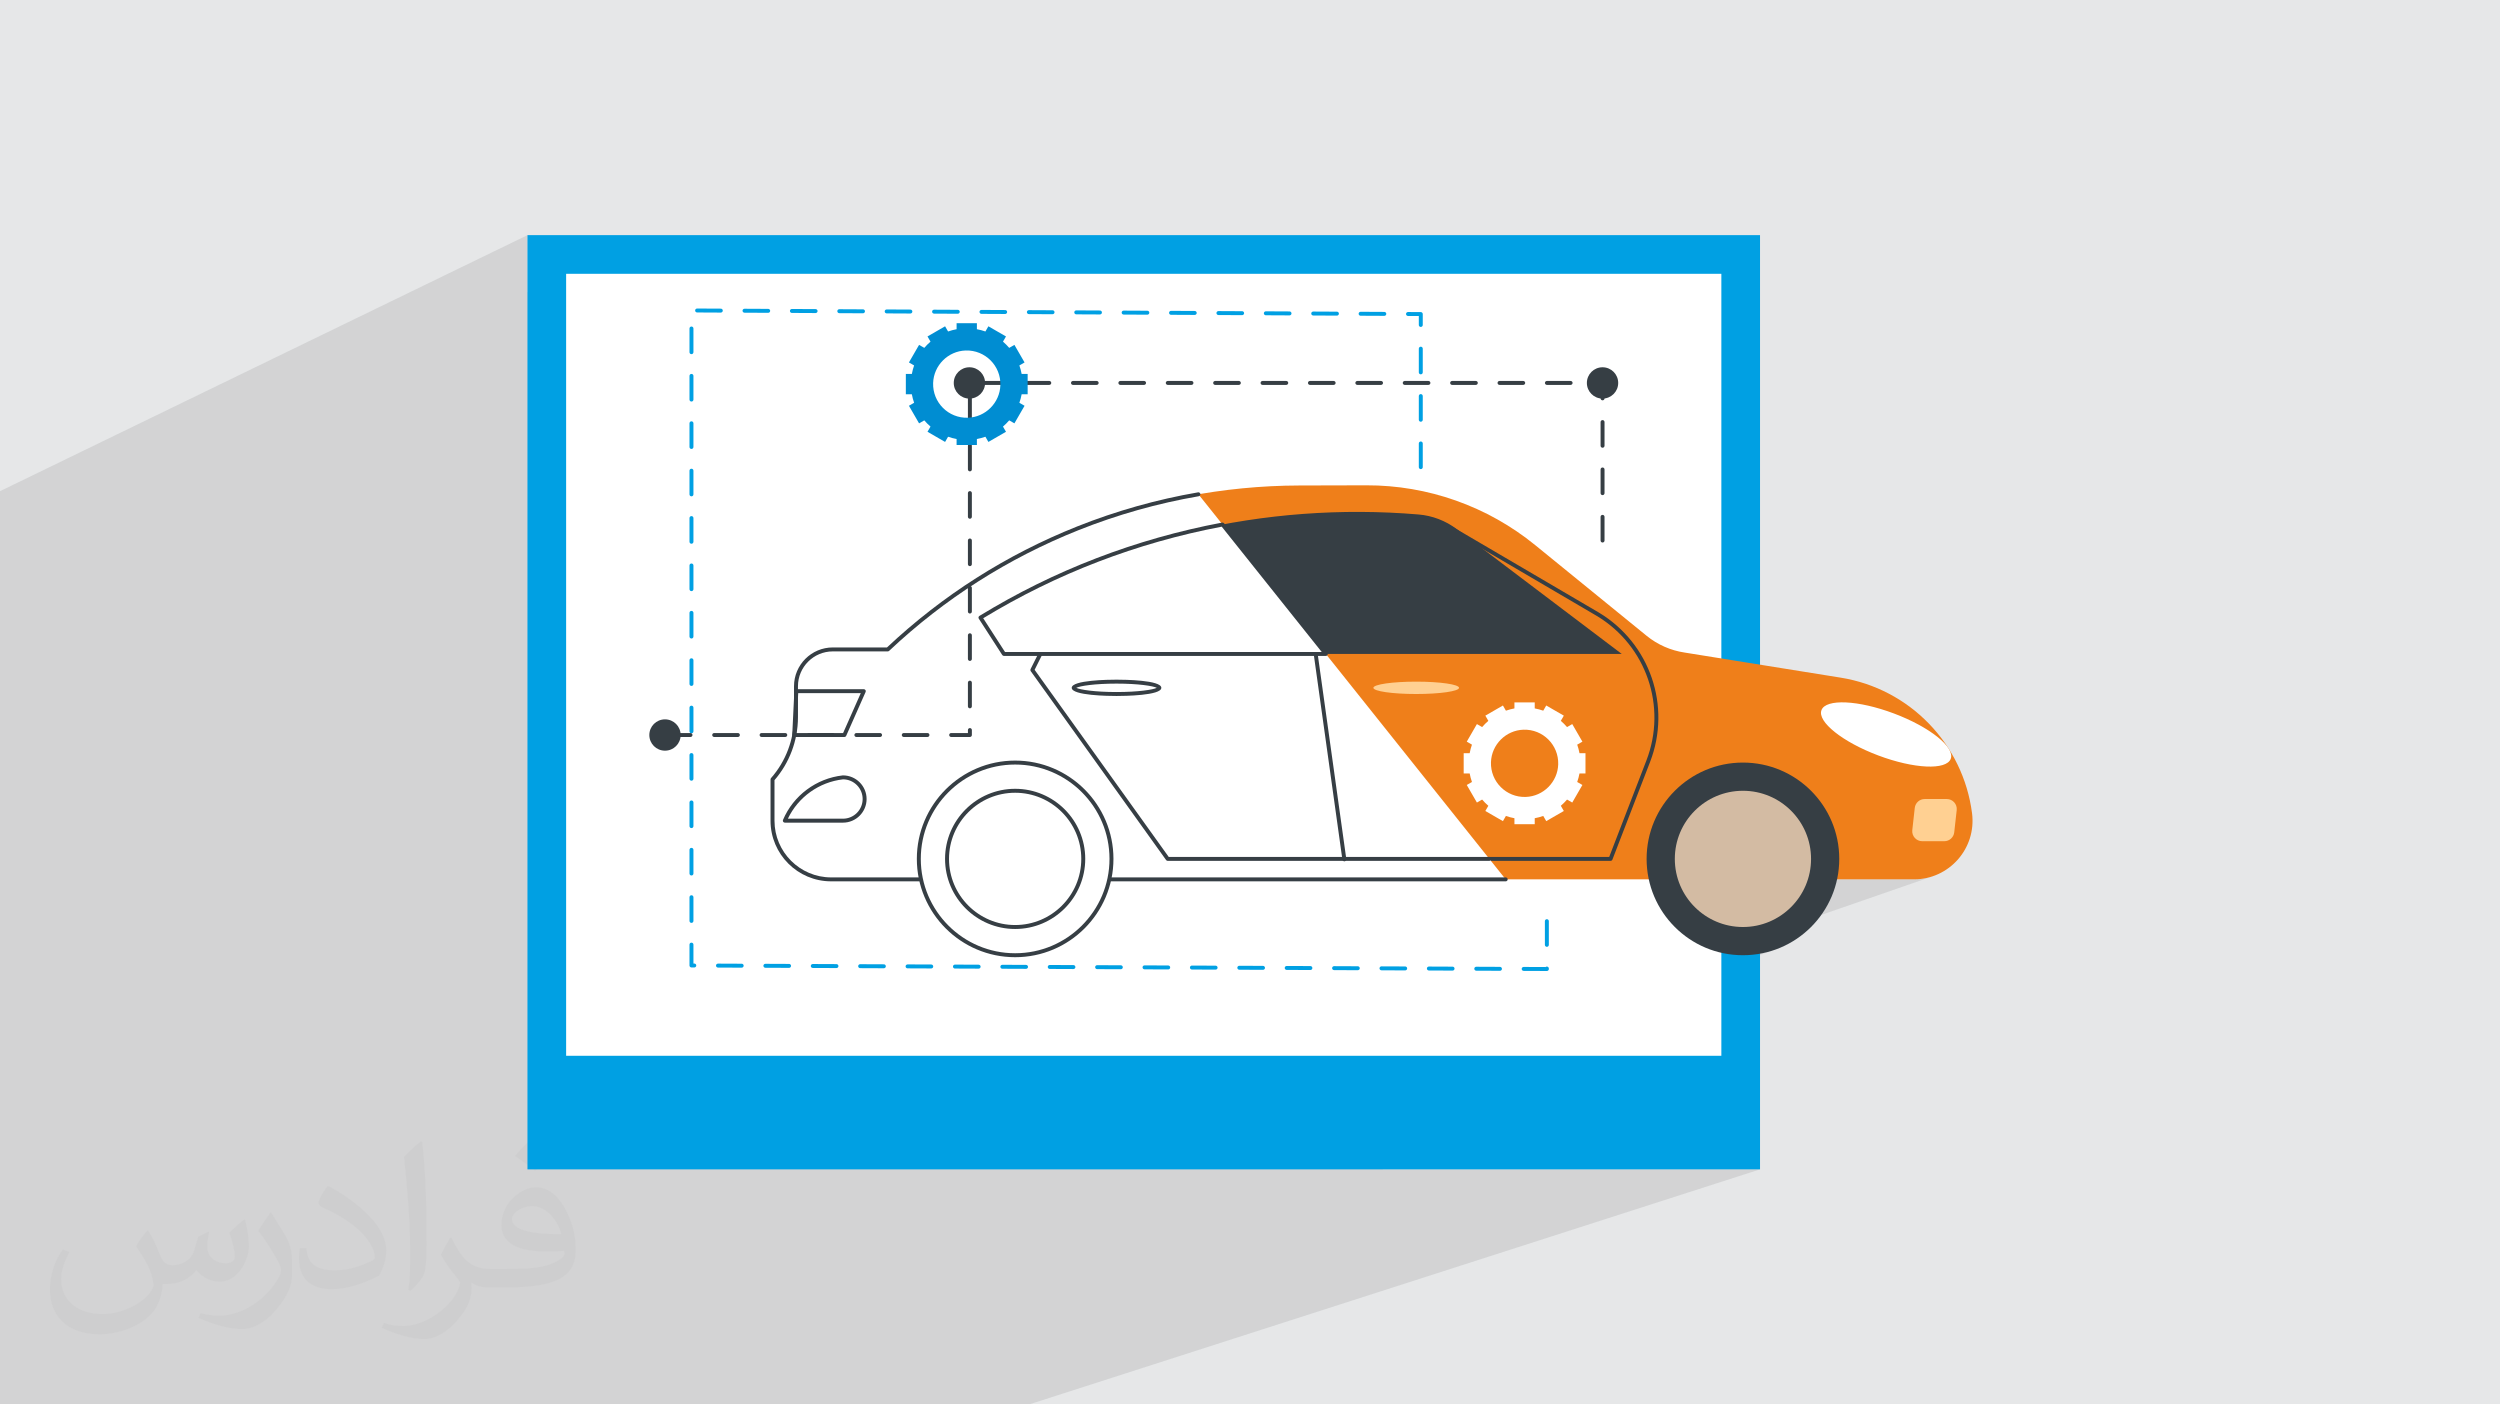
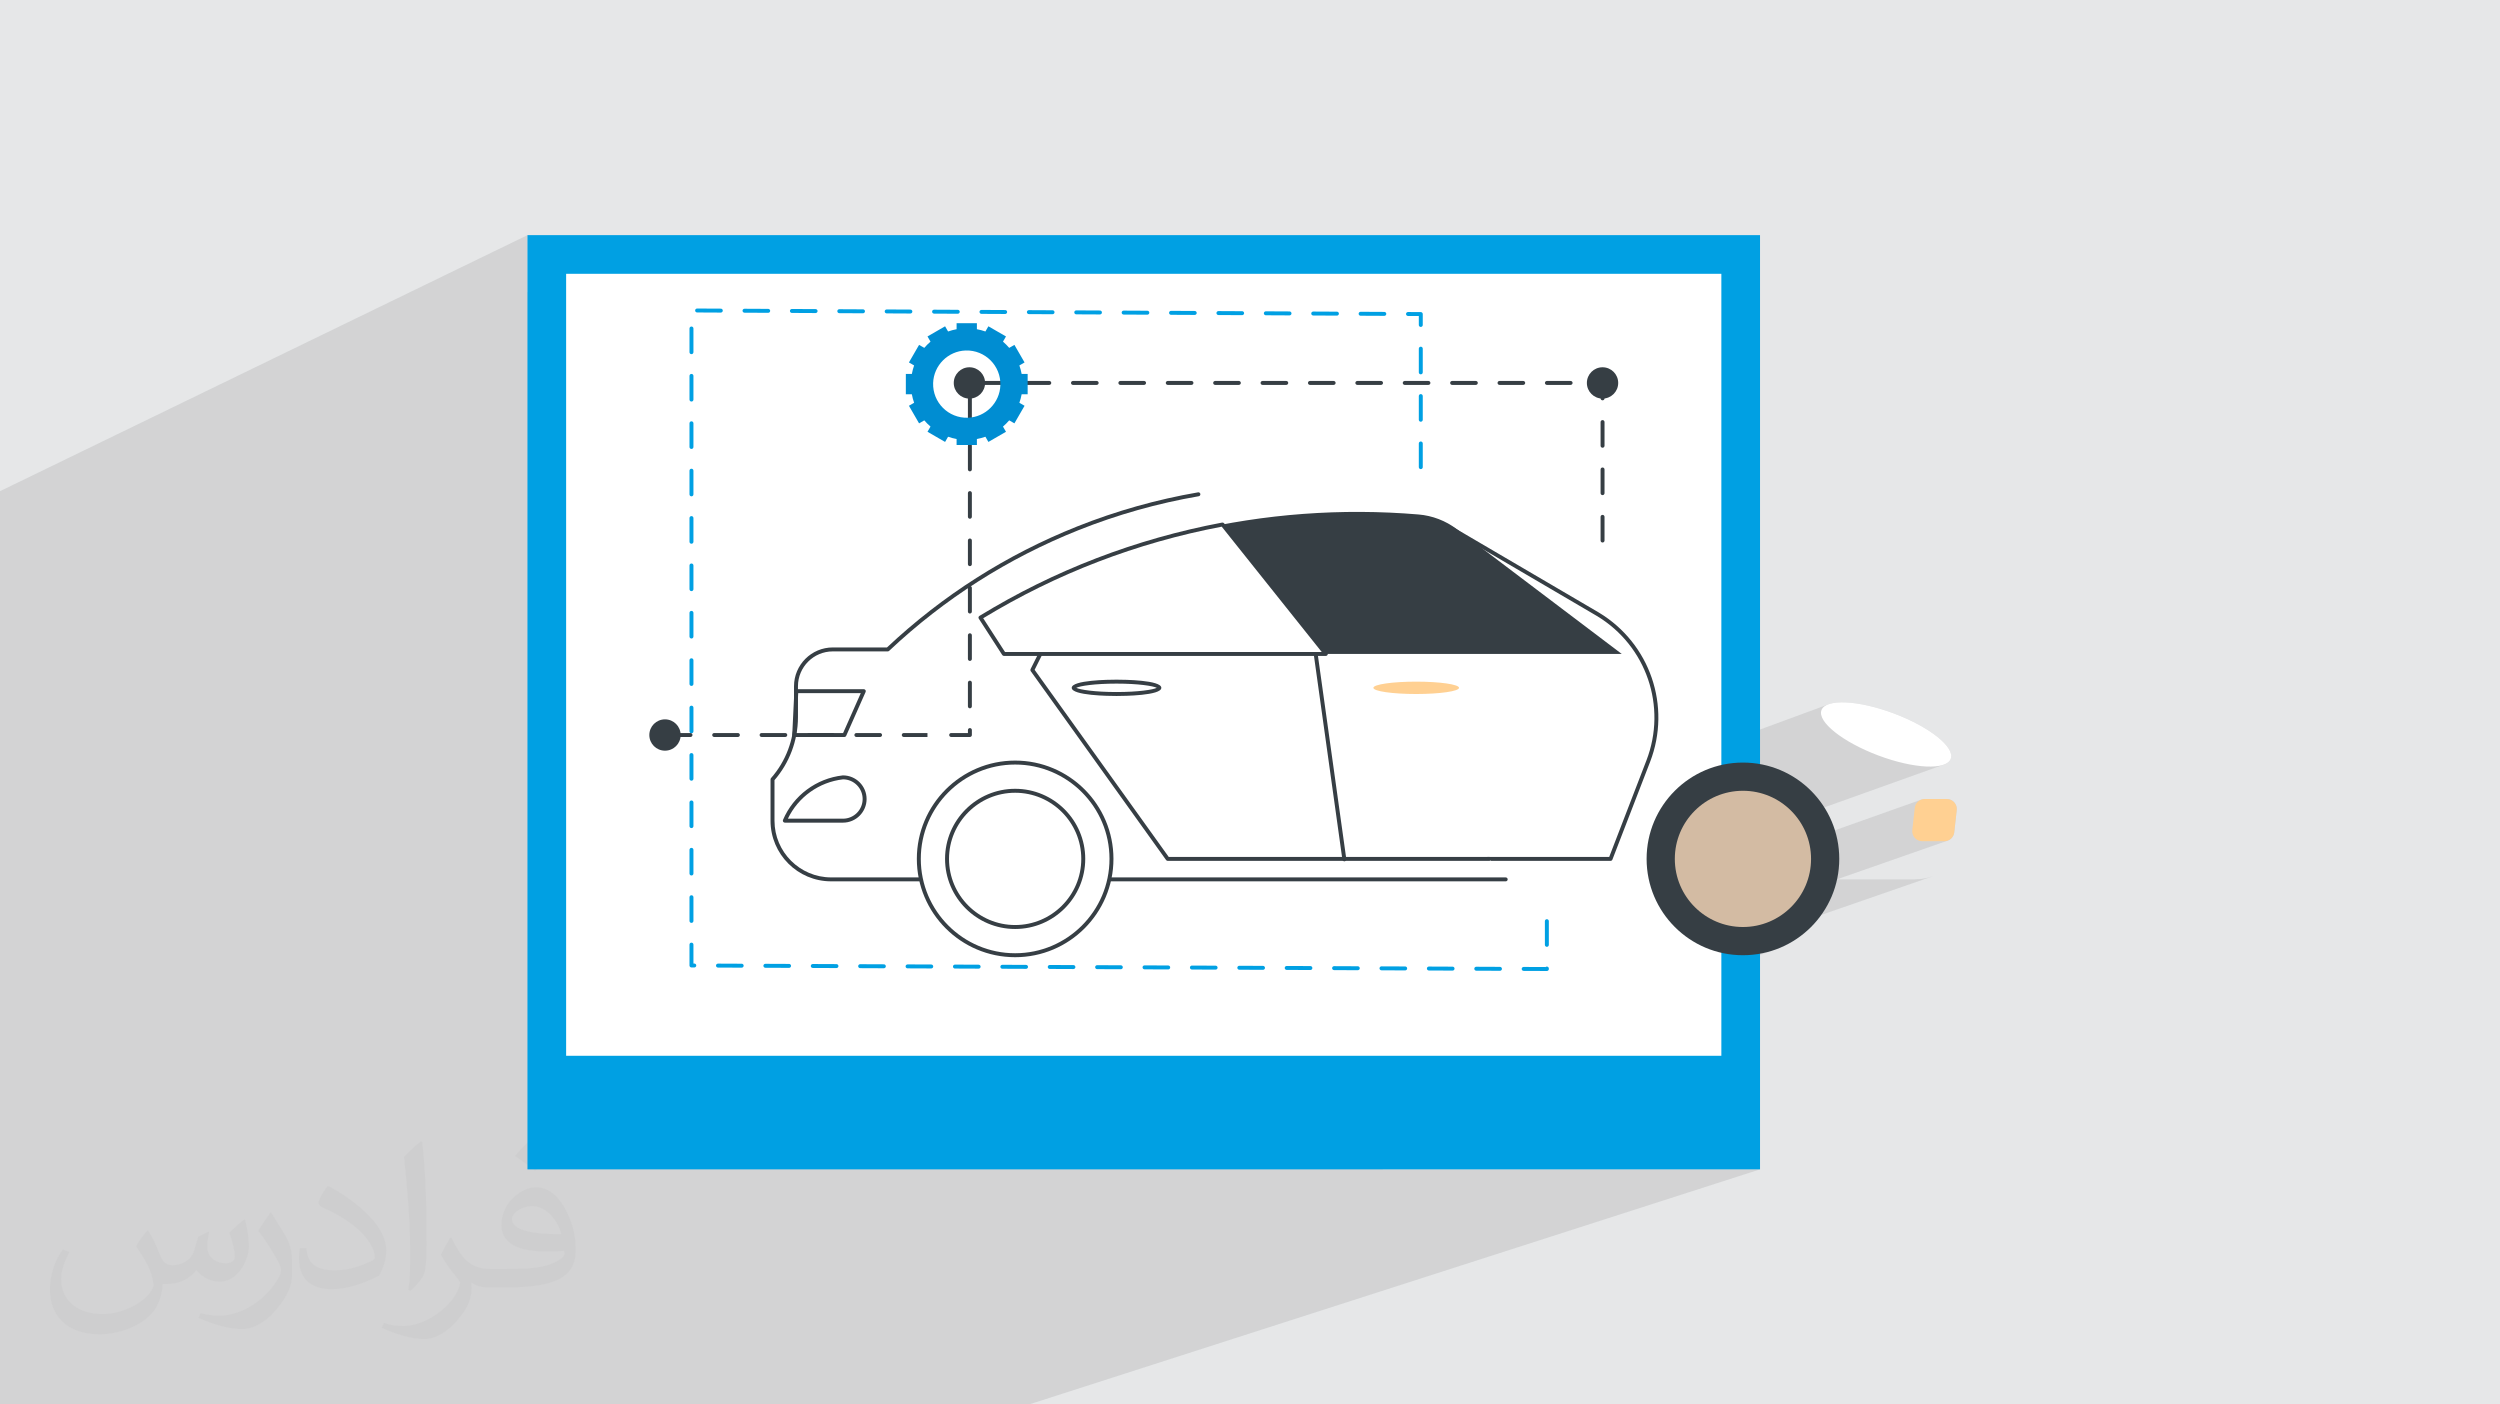
<svg xmlns="http://www.w3.org/2000/svg" xml:space="preserve" width="94.192mm" height="52.917mm" version="1.1" style="shape-rendering:geometricPrecision; text-rendering:geometricPrecision; image-rendering:optimizeQuality; fill-rule:evenodd; clip-rule:evenodd" viewBox="0 0 9404.92 5283.66">
  <defs>
    <style type="text/css">
   
    .fil0 {fill:#E6E7E8}
    .fil5 {fill:#EF7F1A;fill-rule:nonzero}
    .fil3 {fill:#00A0E3;fill-rule:nonzero}
    .fil10 {fill:#008DD2;fill-rule:nonzero}
    .fil6 {fill:#363E44;fill-rule:nonzero}
    .fil7 {fill:#D3BBA3;fill-rule:nonzero}
    .fil8 {fill:#D87355;fill-rule:nonzero}
    .fil9 {fill:#FFD092;fill-rule:nonzero}
    .fil4 {fill:white;fill-rule:nonzero}
    .fil2 {fill:#373435;fill-opacity:0.031}
    .fil1 {fill:#2B2A29;fill-opacity:0.102}
   
  </style>
  </defs>
  <g id="Layer_x0020_1">
    <polygon class="fil0" points="-0,0 9404.92,0 9404.92,5283.66 -0,5283.66 " />
    <polygon class="fil1" points="823.12,5283.66 817.83,5283.66 781.7,5283.66 757.17,5283.66 744.54,5283.66 708.58,5283.66 704.84,5283.66 703.76,5283.66 703.74,5283.66 696.11,5283.66 625.75,5283.66 601.35,5283.66 588.81,5283.66 585.33,5283.66 556.94,5283.66 548.94,5283.66 547.83,5283.66 547.81,5283.66 479.23,5283.66 469.83,5283.66 445.49,5283.66 433.04,5283.66 393.01,5283.66 391.89,5283.66 391.86,5283.66 384.25,5283.66 377.94,5283.66 344.49,5283.66 313.94,5283.66 289.7,5283.66 277.34,5283.66 237.11,5283.66 235.99,5283.66 235.96,5283.66 232.18,5283.66 231.07,5283.66 213.84,5283.66 191.73,5283.66 158.04,5283.66 155.3,5283.66 133.89,5283.66 121.63,5283.66 81.25,5283.66 80.14,5283.66 80.11,5283.66 5.1,5283.66 3.03,5283.66 2.15,5283.66 1.93,5283.66 -0,5283.66 -0,5278.15 -0,5275.66 -0,5271.19 -0,5256.34 -0,5255.93 -0,5255.92 -0,5247.63 -0,5227.24 -0,5225.11 -0,5221.53 -0,5218.39 -0,5213.92 -0,5213.59 -0,5202.76 -0,5198.83 -0,5198.41 -0,5198.4 -0,5196.97 -0,5193.91 -0,5185.1 -0,5181.63 -0,5175.15 -0,5169.4 -0,5162.31 -0,5160.48 -0,5159.77 -0,5156 -0,5153.88 -0,5140.69 -0,5140.25 -0,5138.56 -0,5134.09 -0,5131.35 -0,5125.66 -0,5121.6 -0,5117.01 -0,5114.67 -0,5111.72 -0,5110.93 -0,5101.97 -0,5097.45 -0,5086.42 -0,5083.05 -0,5081.9 -0,5081.46 -0,5058.42 -0,5051.81 -0,5051.45 -0,5051.44 -0,5044.53 -0,5042.78 -0,5038.25 -0,5037.49 -0,5029.44 -0,5022.88 -0,5022.46 -0,5022.28 -0,5022.02 -0,5022.01 -0,5019 -0,4992.03 -0,4982.95 -0,4978.4 -0,4976 -0,4962.36 -0,4961.91 -0,4961.9 -0,4955.61 -0,4952.36 -0,4951.58 -0,4944.66 -0,4937.62 -0,4935.81 -0,4931.59 -0,4928.87 -0,4922.7 -0,4922.44 -0,4922.25 -0,4917.97 -0,4916.18 -0,4915.11 -0,4906.46 -0,4901.59 -0,4901.43 -0,4901.13 -0,4901.12 -0,4896.76 -0,4889.81 -0,4876.34 -0,4870.48 -0,4863.68 -0,4861.25 -0,4859.1 -0,4856.68 -0,4854.92 -0,4840.33 -0,4840.14 -0,4839.67 -0,4839.66 -0,4839.23 -0,4834.91 -0,4831.87 -0,4825.08 -0,4822.61 -0,4816.1 -0,4811.99 -0,4808.68 -0,4799.38 -0,4794.79 -0,4792.75 -0,4789.67 -0,4778 -0,4777.52 -0,4777.51 -0,4746.16 -0,4736.81 -0,4732.2 -0,4715.14 -0,4714.66 -0,4714.65 -0,4706.85 -0,4703.35 -0,4682.95 -0,4673.52 -0,4668.89 -0,4651.57 -0,4651.08 -0,4651.07 -0,4647.25 -0,4637.82 -0,4637.37 -0,4631.39 -0,4617.96 -0,4612.83 -0,4594.64 -0,4578.61 -0,4576.02 -0,4565.84 -0,4561.17 -0,4538.83 -0,4532.12 -0,4494.11 -0,4493.6 -0,4484.11 -0,4477.18 -0,4467.41 -0,4460.28 -0,4453.29 -0,4437.15 -0,4436.68 -0,4430.36 -0,4424.3 -0,4423.84 -0,4418.83 -0,4415.29 -0,4402.39 -0,4397.75 -0,4392.08 -0,4390.11 -0,4383.85 -0,4383.66 -0,4383.55 -0,4366.38 -0,4361.81 -0,4359.21 -0,4355.74 -0,4354.64 -0,4352.22 -0,4347.43 -0,4342.37 -0,4341.65 -0,4337.48 -0,4336.22 -0,4330.71 -0,4330.18 -0,4329.81 -0,4326.32 -0,4325.65 -0,4325.62 -0,4323.1 -0,4320.66 -0,4305.01 -0,4297.07 -0,4284.12 -0,4277.09 -0,4276.9 -0,4276.62 -0,4271.63 -0,4268.03 -0,4267.61 -0,4265.05 -0,4253.55 -0,4250.84 -0,4250.03 -0,4238.93 -0,4238.86 -0,4238.35 -0,4234.32 -0,4222.53 -0,4217.16 -0,4217.06 -0,4213.19 -0,4212.55 -0,4211.13 -0,4210.26 -0,4208.1 -0,4203.93 -0,4203.79 -0,4202.43 -0,4202.41 -0,4200.08 -0,4199.65 -0,4199.46 -0,4194.39 -0,4192.8 -0,4190.29 -0,4190.25 -0,4187.66 -0,4185.61 -0,4181.73 -0,4181.21 -0,4167.31 -0,4166.77 -0,4157.21 -0,4149.04 -0,4143.27 -0,4142.74 -0,4139.71 -0,4135.23 -0,4133.48 -0,4129.88 -0,4129.39 -0,4120.76 -0,4117.23 -0,4116.7 -0,4112.34 -0,4109.63 -0,4105.85 -0,4104.37 -0,4102.1 -0,4101.23 -0,4094.26 -0,4084.17 -0,4075.48 -0,4074.77 -0,4070.9 -0,4070.28 -0,4068.19 -0,4067.67 -0,4060.98 -0,4054.42 -0,4052.52 -0,4052.01 -0,4049.99 -0,4047.5 -0,4047.14 -0,4043.01 -0,4038.07 -0,4032.63 -0,4014.4 -0,4009.14 -0,4007.84 -0,4005.14 -0,4004.6 -0,4003.92 -0,4003.36 -0,3998 -0,3993.9 -0,3993.75 -0,3988.18 -0,3987.36 -0,3986.04 -0,3985.49 -0,3985.18 -0,3984.64 -0,3982.66 -0,3982.16 -0,3980.66 -0,3976.71 -0,3975.35 -0,3973.5 -0,3964.02 -0,3963.51 -0,3960.07 -0,3954.66 -0,3952.23 -0,3950.13 -0,3949.45 -0,3947.73 -0,3947.72 -0,3942.69 -0,3942.07 -0,3939.63 -0,3938.17 -0,3932.64 -0,3931.65 -0,3929.83 -0,3923.6 -0,3919.33 -0,3918.77 -0,3914.92 -0,3912.03 -0,3910.81 -0,3907.92 -0,3907.47 -0,3896.28 -0,3893.63 -0,3893.11 -0,3891.87 -0,3885.13 -0,3884.65 -0,3879.56 -0,3878.72 -0,3875.52 -0,3875.36 -0,3875.35 -0,3870.98 -0,3866.51 -0,3862.46 -0,3862.01 -0,3856.01 -0,3854.73 -0,3854.28 -0,3853.73 -0,3851.86 -0,3851.29 -0,3850.62 -0,3849.59 -0,3847.7 -0,3844.9 -0,3841.79 -0,3840.52 -0,3839.95 -0,3839.44 -0,3838.89 -0,3837.62 -0,3832.25 -0,3832.24 -0,3832.17 -0,3831.65 -0,3830.86 -0,3830.31 -0,3827.64 -0,3827.1 -0,3826.55 -0,3824.83 -0,3824.48 -0,3823.97 -0,3823.95 -0,3817.25 -0,3817.21 -0,3816.76 -0,3813.84 -0,3813.31 -0,3807.58 -0,3804.44 -0,3803.01 -0,3800.69 -0,3791.9 -0,3787.76 -0,3785.2 -0,3770.08 -0,3769.55 -0,3761.43 -0,3754.97 -0,3754.79 -0,3754.74 -0,3751.49 -0,3749.06 -0,3748.58 -0,3748.01 -0,3744.19 -0,3744.05 -0,3743.7 -0,3738.26 -0,3738.15 -0,3736.94 -0,3733.76 -0,3729.41 -0,3729.32 -0,3725.25 -0,3725.16 -0,3707.35 -0,3706.81 -0,3700.78 -0,3700.4 -0,3693.72 -0,3693.34 -0,3693.32 -0,3686.27 -0,3677.11 -0,3676.54 -0,3675.18 -0,3669.02 -0,3668.46 -0,3666.86 -0,3666.27 -0,3663.66 -0,3663.11 -0,3662.1 -0,3659.08 -0,3654.22 -0,3643.94 -0,3643.39 -0,3611.43 -0,3602.46 -0,3598.27 -0,3585.13 -0,3580.62 -0,3580.01 -0,3579.86 -0,3579.3 -0,3579.1 -0,3575.65 -0,3574.96 -0,3547.01 -0,3537.97 -0,3533.78 -0,3515.1 -0,3514.54 -0,3513.73 -0,3513.48 -0,3513.13 -0,3512.92 -0,3510.92 -0,3510.36 -0,3503.99 -0,3503.41 -0,3500.95 -0,3481.9 -0,3475.63 -0,3472.79 -0,3468.59 -0,3460.75 -0,3451.77 -0,3449.65 -0,3449.07 -0,3447.68 -0,3428.61 -0,3428.04 -0,3428.03 -0,3421.88 -0,3421.68 -0,3417.53 -0,3417.19 -0,3416.08 -0,3406.91 -0,3402.69 -0,3395.15 -0,3386.1 -0,3383.49 -0,3382.9 -0,3381.99 -0,3362.67 -0,3362.11 -0,3362.09 -0,3352.84 -0,3352.24 -0,3350.34 -0,3349.72 -0,3349.55 -0,3342.81 -0,3340.32 -0,3339.95 -0,3336.09 -0,3328.84 -0,3319.74 -0,3316.61 -0,3316.01 -0,3315.62 -0,3296.02 -0,3295.44 -0,3295.43 -0,3282.29 -0,3280.96 -0,3274.55 -0,3273 -0,3268.75 -0,3263.74 -0,3261.84 -0,3259.42 -0,3259.33 -0,3258.23 -0,3256.88 -0,3254.55 -0,3253.76 -0,3252.68 -0,3248.99 -0,3248.53 -0,3248.39 -0,3245.01 -0,3239.37 -0,3228.66 -0,3228.07 -0,3228.06 -0,3224.97 -0,3217.88 -0,3214.31 -0,3204.96 -0,3204.9 -0,3200.68 -0,3194.76 -0,3194.14 -0,3194.1 -0,3186.94 -0,3186.3 -0,3184.88 -0,3184.67 -0,3180.72 -0,3180.64 -0,3180.04 -0,3179.61 -0,3179.1 -0,3176.5 -0,3170.88 -0,3160.58 -0,3159.98 -0,3159.97 -0,3158.07 -0,3145.58 -0,3145.05 -0,3136.15 -0,3131.87 -0,3125.64 -0,3117.36 -0,3116.35 -0,3114.97 -0,3113.69 -0,3112.18 -0,3111.54 -0,3110.92 -0,3109.74 -0,3108.81 -0,3105.61 -0,3101.31 -0,3094.78 -0,3091.75 -0,3091.14 -0,3091.13 -0,3090.33 -0,3076.08 -0,3066.59 -0,3062.29 -0,3056.43 -0,3047.08 -0,3043.25 -0,3042.89 -0,3040.92 -0,3033.35 -0,3023.53 -0,3022.89 -0,3022.17 -0,3021.57 -0,3021.55 -0,3013.05 -0,3008.93 -0,2999.97 -0,2999.35 -0,2998.71 -0,2996.41 -0,2986.48 -0,2977.05 -0,2972.85 -0,2951.85 -0,2951.22 -0,2951.2 -0,2942.7 -0,2940.76 -0,2933.62 -0,2931.74 -0,2931.33 -0,2926.92 -0,2915.74 -0,2915.58 -0,2908.85 -0,2906.24 -0,2902.05 -0,2897.69 -0,2896.04 -0,2880.73 -0,2880.1 -0,2880.09 -0,2871.91 -0,2860.43 -0,2860.15 -0,2859.48 -0,2858.08 -0,2853.98 -0,2849.61 -0,2844.22 -0,2838.45 -0,2838.04 -0,2834.67 -0,2831 -0,2830.44 -0,2808.84 -0,2808.19 -0,2808.17 -0,2771.92 -0,2767.89 -0,2763.49 -0,2762.29 -0,2758.05 -0,2736.13 -0,2735.48 -0,2735.46 -0,2698.8 -0,2696.75 -0,2696.08 -0,2689.09 -0,2686.15 -0,2684.86 -0,2662.61 -0,2661.94 -0,2661.93 -0,2624.86 -0,2615.09 -0,2610.83 -0,2604.44 -0,2600.06 -0,2588.27 -0,2587.59 -0,2587.57 -0,2550.09 -0,2540.24 -0,2535.96 -0,2533.35 -0,2532.66 -0,2522.71 -0,2513.09 -0,2512.41 -0,2512.39 -0,2474.46 -0,2464.55 -0,2460.26 -0,2440.98 -0,2437.04 -0,2436.63 -0,2436.35 -0,2436.33 -0,2397.98 -0,2387.97 -0,2383.68 -0,2048.86 -0,1847.76 1984.3,884.56 1984.3,1099.63 2129.78,1030.03 6475.69,1030.03 6475.69,2798.1 6882.99,2647.97 6895.82,2644.93 6910.45,2643.01 6926.73,2642.21 6944.54,2642.52 6963.73,2643.93 6984.16,2646.44 7005.68,2650.04 7028.19,2654.72 7051.53,2660.48 7075.57,2667.31 7100.16,2675.21 7125.17,2684.17 7149.89,2693.93 7173.58,2704.22 7196.15,2714.94 7217.49,2726 7237.49,2737.33 7256.05,2748.83 7273.06,2760.42 7288.42,2772.01 7302,2783.53 7313.71,2794.87 7323.44,2805.96 7331.08,2816.71 7336.53,2827.03 7339.68,2836.86 7340.41,2846.07 7338.63,2854.61 7334.34,2862.2 7327.71,2868.65 7318.87,2873.95 7307.96,2878.11 6759.31,3074.44 6769.34,3087.85 6782.18,3108.97 6792.97,3131.38 6801.58,3154.92 6802.65,3159.06 7226.98,3008.43 7233.58,3006.54 7240.59,3005.88 7323.74,3005.88 7331.87,3006.76 7339.37,3009.26 7346.04,3013.21 7351.73,3018.39 7356.24,3024.61 7359.43,3031.68 7361.1,3039.4 7361.07,3047.58 7351.76,3131.2 7350.33,3138.09 7347.73,3144.44 7344.06,3150.12 7339.48,3155.03 7334.1,3159.05 7328.05,3162.05 6910.38,3308.12 7200.02,3308.12 7224.57,3306.77 7248.29,3302.85 7271.02,3296.48 6475.69,3572.08 6475.69,3584.26 6483.82,3586.14 6501.68,3589.33 6519.81,3591.63 6538.21,3593.03 6556.86,3593.5 6575.52,3593.03 6593.92,3591.63 6612.05,3589.33 6629.89,3586.14 6647.43,3582.09 6664.62,3577.2 6681.46,3571.51 6475.69,3642.41 6475.69,3971.8 5200.59,4399.11 6621.17,4399.11 3870.64,5283.66 2561.08,5283.66 1711.79,5283.66 1659.47,5283.66 1536.42,5283.66 1504.98,5283.66 1433.83,5283.66 1261.43,5283.66 1207.95,5283.66 1171.22,5283.66 1170.13,5283.66 1170.1,5283.66 1129.32,5283.66 1128,5283.66 1093.66,5283.66 1068.93,5283.66 1056.13,5283.66 1019.05,5283.66 1016.76,5283.66 1015.68,5283.66 1015.66,5283.66 996.17,5283.66 948.67,5283.66 947.59,5283.66 937.68,5283.66 923.18,5283.66 913.04,5283.66 900.33,5283.66 891.37,5283.66 860.81,5283.66 859.72,5283.66 859.69,5283.66 " />
    <path class="fil2" d="M557.14 4629.28c17.95,27.21 29.6,53.36 40.96,82.43 8.45,16.91 12.93,48.09 52.57,48.09 11.61,0 28.28,-3.42 43.06,-11.61 16.63,-8.73 29.32,-21.94 35.94,-42l15.85 -53.36 38.57 -19.02 2.64 2.64c-5.27,20.09 -6.59,39.36 -6.59,54.43 0,44.63 38.57,61.56 69.22,61.56 17.95,0 34.09,-8.73 34.09,-25.11 0,-21.13 -8.98,-57.06 -20.62,-89.29 17.95,-17.95 35.94,-35.94 56.53,-50.47l3.17 1.6c8.98,38.04 14,75.56 14,100.66 0,24.57 -10.83,51.79 -19.81,69.49 -18.49,34.87 -51.25,62.62 -90.87,62.62 -30.1,0 -63.65,-15.07 -86.66,-43.06l-1.32 0c-21.66,26.96 -55.22,51.25 -108.86,51.25l-16.63 0c-2.64,35.41 -10.29,60.49 -21.94,82.95 -31.95,62.34 -126.81,106.47 -216.1,106.47 -124.17,0 -186.51,-71.59 -186.51,-166.96 0,-58.91 19.27,-113.6 48.88,-152.42l24.29 10.04c-18.49,35.41 -30.91,68.68 -30.91,101.45 0,89.29 72.66,131.83 156.4,131.83 77.68,0 173.83,-49.41 191.28,-106.72 -6.59,-62.62 -30.1,-91.93 -66.04,-148.99 10.83,-19.02 24.83,-38.04 42.28,-58.38l3.17 0 0 0 0 0 -0.02 -0.09zm1432.14 -336.04c26.15,16.39 51.79,35.66 76.87,57.85 -14,19.81 -31.45,37.79 -53.11,53.64 -25.11,-20.34 -50.19,-37.79 -75.84,-56.27 17.42,-19.55 34.62,-38.29 52.04,-55.22l0 0 0 0 0 0 0 0 0 0 0.03 0zm13.47 244.11c-42.28,0 -76.87,27.75 -76.87,48.34 0,44.13 84.53,57.85 185.72,57.31 -12.68,-51.79 -57.06,-105.68 -108.86,-105.68l0.01 0.03zm-94.86 236.19c54.96,0 103.04,-1.6 139.74,-10.83 40.96,-10.29 75.56,-30.91 75.56,-45.17 0,-3.7 0,-8.19 -1.32,-11.89 -22.98,2.11 -49.41,2.11 -72.38,2.11 -74.49,0 -131.55,-16.91 -154.02,-58.66 -5.55,-11.61 -9.51,-24.57 -9.51,-39.36 0,-40.43 17.42,-79.79 48.09,-107 25.61,-22.45 53.89,-36.44 82.67,-36.44 52.04,0 93.51,41.75 122.57,107.54 15.85,35.94 26.68,77.4 26.68,129.72 0,34.87 -9.51,64.19 -31.17,85.85 -40.43,39.11 -114.92,53.89 -229.04,53.89l-51.79 0 0 0 -13.47 0c-28.28,0 -48.62,-5.02 -64.72,-17.42l-2.64 0c0.79,6.59 1.32,12.93 1.32,19.02 0,25.61 -8.45,58.38 -25.61,84.53 -50.72,75.3 -105.68,108.04 -153.24,108.04 -48.09,0 -107,-18.49 -160.11,-42.54l9.51 -18.49c17.17,7.13 40.96,11.89 73.7,11.89 85.85,0 198.66,-82.43 212.66,-163 -3.17,-6.59 -8.98,-15.32 -17.17,-24.57 -25.11,-29.85 -40.96,-54.68 -55.75,-80.83 12.68,-25.11 24.29,-45.17 35.13,-63.4l4.49 -0.53c36.72,74.77 69.99,117.55 144.23,117.55l11.61 0 0 0 53.89 0 0 0 0 0 0 0 0 0 0 0 0.09 0.01zm-371.98 79c6.34,-34.34 6.87,-72.91 6.87,-108.86l0 -53.36c0,-99.6 -12.68,-244.36 -22.98,-338.68 17.95,-19.27 43.06,-42 62.87,-57.31l5.81 1.6c13.47,118.62 16.63,256 16.63,383.06 0,33.3 -1.32,65.79 -4.49,89.55 -1.85,30.1 -19.27,52.83 -56.53,87.7l-8.19 -3.7zm-382.8 -157.19c1.85,46.77 24.83,83.49 105.15,83.49 49.93,0 92.19,-12.93 138.96,-35.13 8.45,-3.7 12.93,-8.73 12.93,-12.93 0,-29.32 -22.45,-68.15 -60.23,-103.55 -36.72,-33.3 -85.34,-62.62 -130.76,-82.18 -15.6,-6.59 -20.62,-13.47 -20.62,-20.09 0,-13.47 17.95,-41.75 32.77,-62.09l5.02 -0.53c52.04,27.21 110.17,67.64 153.24,112.53 39.11,41.47 63.4,83.49 63.4,129.19 0,33.81 -10.29,65.51 -26.96,95.11 -57.06,28.79 -117.83,50.72 -178.06,50.72 -73.17,0 -123.1,-34.34 -123.1,-114.92 0,-8.73 0,-22.19 3.17,-39.64l25.11 0 0 0 0 0 0 0 0 0 0 0 -0.02 0zm-132.37 -132.9l45.45 73.45c16.63,27.21 32.23,56.81 32.23,103.55l0 59.7c0,48.34 -30.91,100.13 -80.83,151.38 -39.11,34.62 -73.7,49.41 -105.68,49.41 -47.55,0 -101.98,-14.79 -164.85,-41.75l7.13 -18.49c19.81,5.27 42.79,9.77 71.06,9.77 90.36,-0.53 182.8,-66.57 225.08,-147.15 5.02,-9.26 6.87,-17.95 6.87,-24.04 0,-9.26 -5.02,-19.55 -8.98,-28.79 -22.98,-43.31 -48.62,-82.95 -76.87,-119.68 14.79,-23.25 29.6,-45.7 45.7,-67.9l3.7 0.53 0 0 0 0 0 0 0 0 0 0 -0.02 0.01z" />
    <g id="_2379344709328">
      <polygon class="fil3" points="6621.17,4399.11 1984.3,4399.11 1984.3,884.56 6621.17,884.56 " />
      <polygon class="fil4" points="2129.78,1030.03 6475.69,1030.03 6475.69,3971.8 2129.78,3971.8 " />
-       <path class="fil5" d="M7418.79 3059.5c16.91,131.88 -85.82,248.62 -218.77,248.62l-4073.28 0c-121.82,0 -220.57,-98.74 -220.57,-220.56l0 -155.57c56.93,-64.82 88.33,-148.15 88.33,-234.42l0 -116.01c0,-76.5 62.02,-138.52 138.52,-138.52l206.77 0c419.07,-394.7 972.61,-615.17 1548.29,-616.67l252.22 -0.65c231.21,-0.6 455.51,78.81 634.83,224.76l419.29 341.24c41.27,33.58 90.82,55.43 143.46,63.21l586.7 94.34c259.61,41.75 460.76,249.41 494.22,510.22z" />
      <path class="fil6" d="M6919.24 3231.12c0,200.14 -162.24,362.38 -362.38,362.38 -200.15,0 -362.39,-162.24 -362.39,-362.38 0,-200.15 162.24,-362.39 362.39,-362.39 200.14,0 362.38,162.24 362.38,362.39z" />
      <path class="fil7" d="M6813.11 3231.12c0,141.52 -114.73,256.24 -256.24,256.24 -141.53,0 -256.25,-114.73 -256.25,-256.24 0,-141.52 114.73,-256.25 256.25,-256.25 141.52,0 256.24,114.74 256.24,256.25z" />
      <path class="fil6" d="M4181.33 3231.12c0,200.14 -162.24,362.38 -362.39,362.38 -200.14,0 -362.38,-162.24 -362.38,-362.38 0,-200.15 162.24,-362.39 362.38,-362.39 200.15,0 362.39,162.24 362.39,362.39z" />
      <path class="fil7" d="M4075.19 3231.12c0,141.52 -114.73,256.24 -256.25,256.24 -141.52,0 -256.24,-114.73 -256.24,-256.24 0,-141.52 114.73,-256.25 256.24,-256.25 141.53,0 256.25,114.74 256.25,256.25z" />
      <path class="fil6" d="M3776.68 2460.1l2324.31 0 -620.7 -469.55c-41.77,-31.6 -91.63,-50.71 -143.82,-55.11 -580.71,-48.95 -1159.47,88.73 -1648.07,387.94l88.29 136.71z" />
      <path class="fil4" d="M7338.63 2854.61c-16.41,43.56 -138.57,37.88 -272.86,-12.69 -134.3,-50.57 -229.86,-126.88 -213.46,-170.44 16.41,-43.56 138.57,-37.88 272.86,12.69 134.3,50.56 229.86,126.88 213.46,170.44z" />
      <polygon class="fil8" points="3176.56,2765.1 2987.78,2765.1 2995.71,2600.13 3249.62,2600.13 " />
      <path class="fil6" d="M6058.91 3238.55l-1666 0c-2.4,0 -4.64,-1.15 -6.04,-3.1l-509.3 -710.59c-1.61,-2.25 -1.85,-5.18 -0.61,-7.66l103.58 -207.17c1.84,-3.66 6.3,-5.15 9.97,-3.32 3.66,1.84 5.15,6.3 3.31,9.96l-101.58 203.17 504.47 703.84 1657.08 0 140.02 -362.98c78.15,-202.59 -0.08,-431.05 -186.01,-543.23l-546.81 -320.53c-3.54,-2.07 -4.72,-6.62 -2.65,-10.16 2.06,-3.53 6.61,-4.73 10.16,-2.65l546.89 320.58c192.19,115.94 273.02,352.01 192.27,561.34l-141.85 367.73c-1.11,2.87 -3.86,4.75 -6.93,4.75z" />
-       <path class="fil6" d="M5057.41 3240.24c-3.64,0 -6.83,-2.69 -7.35,-6.4l-112.06 -802.79c-0.57,-4.06 2.27,-7.81 6.33,-8.38 4.04,-0.6 7.82,2.27 8.39,6.33l112.06 802.78c0.56,4.06 -2.27,7.83 -6.33,8.39 -0.35,0.05 -0.7,0.07 -1.04,0.07z" />
      <path class="fil9" d="M4361.45 2587.56c0,12.85 -72.14,23.26 -161.13,23.26 -89,0 -161.14,-10.41 -161.14,-23.26 0,-12.86 72.14,-23.27 161.14,-23.27 88.99,0 161.13,10.41 161.13,23.27z" />
      <path class="fil9" d="M5488.86 2587.56c0,12.85 -72.14,23.26 -161.14,23.26 -89,0 -161.14,-10.41 -161.14,-23.26 0,-12.86 72.14,-23.27 161.14,-23.27 89,0 161.14,10.41 161.14,23.27z" />
      <path class="fil9" d="M3171.21 3087.33l-218.76 0c38.2,-89.74 121.76,-151.99 218.69,-162.89l0.07 -0.01c44.98,0 81.45,36.46 81.45,81.45 0,44.99 -36.46,81.46 -81.45,81.46z" />
      <path class="fil9" d="M7314.44 3164.6l-83.15 0c-22.39,0 -39.79,-19.46 -37.32,-41.71l9.32 -83.62c2.11,-19.01 18.18,-33.39 37.31,-33.39l83.15 0c22.39,0 39.8,19.45 37.32,41.7l-9.31 83.62c-2.12,19.01 -18.19,33.4 -37.32,33.4z" />
      <path class="fil4" d="M5664.35 3308.14l-2537.63 0c-121.81,0 -220.58,-98.78 -220.58,-220.58l0 -155.54c28.52,-32.42 50.54,-69.46 65.49,-109.16 7.02,-18.72 12.57,-38.04 16.35,-57.75 4.3,-22.1 6.48,-44.73 6.48,-67.55l0 -115.98c0,-76.54 62.07,-138.53 138.54,-138.53l206.76 0c209.52,-197.36 452.72,-351.12 715.45,-455.78 145.82,-58.09 297.65,-101.03 453.12,-127.83l90.77 113.73 388.56 486.94 615.22 771.02 61.47 77.01z" />
      <path class="fil6" d="M5664.35 3315.57l-2537.63 0c-125.72,0 -228,-102.29 -228,-228l0 -155.54c0,-1.81 0.66,-3.55 1.85,-4.9 27.69,-31.48 49.27,-67.44 64.12,-106.88 7.02,-18.74 12.4,-37.77 16,-56.53 4.21,-21.64 6.35,-43.88 6.35,-66.15l0 -115.98c0,-80.49 65.48,-145.97 145.97,-145.97l203.81 0c208.63,-196.02 449.4,-349.17 715.65,-455.24 146.48,-58.35 299.43,-101.5 454.61,-128.25 4.01,-0.73 7.89,2.02 8.59,6.06 0.69,4.04 -2.03,7.89 -6.06,8.59 -154.17,26.57 -306.13,69.42 -451.64,127.4 -265.42,105.74 -505.34,258.58 -713.11,454.28 -1.38,1.3 -3.21,2.02 -5.09,2.02l-206.76 0c-72.29,0 -131.11,58.82 -131.11,131.11l0 115.98c0,23.21 -2.23,46.42 -6.62,68.97 -3.74,19.56 -9.36,39.4 -16.67,58.94 -15.17,40.25 -37.03,77.02 -65.02,109.34l0 152.76c0,117.53 95.62,213.15 213.15,213.15l2537.63 0c4.1,0 7.43,3.32 7.43,7.43 0,4.1 -3.32,7.43 -7.43,7.43z" />
      <path class="fil4" d="M4181.33 3231.12c0,200.14 -162.24,362.38 -362.39,362.38 -200.14,0 -362.38,-162.24 -362.38,-362.38 0,-200.15 162.24,-362.39 362.38,-362.39 200.15,0 362.39,162.24 362.39,362.39z" />
      <path class="fil6" d="M3818.95 2876.16c-195.73,0 -354.96,159.24 -354.96,354.96 0,195.72 159.23,354.96 354.96,354.96 195.72,0 354.95,-159.24 354.95,-354.96 0,-195.72 -159.23,-354.96 -354.95,-354.96zm0 724.78c-203.92,0 -369.83,-165.9 -369.83,-369.82 0,-203.92 165.91,-369.82 369.83,-369.82 203.92,0 369.81,165.9 369.81,369.82 0,203.92 -165.89,369.82 -369.81,369.82z" />
      <path class="fil6" d="M3818.95 2982.29c-137.2,0 -248.82,111.62 -248.82,248.82 0,137.2 111.62,248.81 248.82,248.81 137.19,0 248.81,-111.61 248.81,-248.81 0,-137.2 -111.62,-248.82 -248.81,-248.82zm0 512.49c-145.4,0 -263.68,-118.28 -263.68,-263.67 0,-145.39 118.28,-263.68 263.68,-263.68 145.39,0 263.67,118.29 263.67,263.68 0,145.39 -118.28,263.67 -263.67,263.67z" />
      <path class="fil6" d="M2995.57 2757.68l176.14 0 66.49 -150.11 -235.41 0 -7.22 150.11zm180.98 14.86l-188.76 0c-2.04,0 -3.97,-0.83 -5.38,-2.31 -1.41,-1.47 -2.14,-3.45 -2.05,-5.48l7.94 -164.96c0.18,-3.96 3.45,-7.08 7.42,-7.08l253.91 0c2.52,0 4.85,1.27 6.23,3.37 1.37,2.11 1.59,4.76 0.56,7.06l-73.07 164.97c-1.19,2.69 -3.85,4.42 -6.79,4.42z" />
      <path class="fil6" d="M5602.89 3238.56l-1210 0c-2.4,0 -4.64,-1.15 -6.04,-3.11l-509.29 -710.61c-1.62,-2.25 -1.85,-5.18 -0.62,-7.66l103.61 -207.14c1.85,-3.67 6.31,-5.16 9.97,-3.32 3.66,1.84 5.15,6.3 3.31,9.96l-101.61 203.14 504.47 703.87 1206.18 0c4.11,0 7.44,3.32 7.44,7.43 0,4.1 -3.32,7.43 -7.44,7.43z" />
      <path class="fil6" d="M5057.41 3240.24c-3.64,0 -6.83,-2.69 -7.35,-6.4l-112.06 -802.79c-0.57,-4.06 2.27,-7.81 6.33,-8.38 4.04,-0.6 7.82,2.27 8.39,6.33l112.06 802.78c0.56,4.06 -2.27,7.83 -6.33,8.39 -0.35,0.05 -0.7,0.07 -1.04,0.07z" />
      <path class="fil4" d="M4987.67 2460.11l-1210.99 0 -88.27 -136.69c279.6,-171.22 588.63,-289.51 910.69,-350.24l388.56 486.93z" />
      <path class="fil6" d="M3780.73 2452.68l1191.52 0 -376.15 -471.38c-319.78,60.84 -621.6,176.71 -897.3,344.49l81.94 126.89zm1206.94 14.86l-1210.99 0c-2.53,0 -4.87,-1.28 -6.24,-3.39l-88.26 -136.69c-1.09,-1.68 -1.46,-3.72 -1,-5.68 0.44,-1.95 1.65,-3.63 3.35,-4.68 280.26,-171.63 587.49,-289.79 913.19,-351.22 2.73,-0.48 5.47,0.52 7.18,2.68l388.56 486.93c1.79,2.23 2.13,5.28 0.9,7.86 -1.24,2.57 -3.84,4.2 -6.7,4.2z" />
      <g>
        <path class="fil6" d="M4354.58 2589.5l0.07 0 -0.07 0zm-305.77 -1.94c13.74,7.06 69.63,15.84 151.51,15.84 81.87,0 137.76,-8.78 151.51,-15.84 -13.75,-7.07 -69.64,-15.85 -151.51,-15.85 -81.88,0 -137.77,8.78 -151.51,15.85zm151.51 30.69c-28.15,0 -168.56,-1.48 -168.56,-30.69 0,-29.23 140.42,-30.7 168.56,-30.7 28.15,0 168.55,1.48 168.55,30.7 0,29.22 -140.41,30.69 -168.55,30.69z" />
      </g>
      <path class="fil6" d="M2963.95 3079.9l207.26 0c40.82,0 74.03,-33.21 74.03,-74.03 0,-40.68 -33,-73.8 -73.63,-74.02 -90.17,10.27 -168.73,66.58 -207.66,148.05zm207.26 14.86l-218.76 0c-2.49,0 -4.82,-1.25 -6.19,-3.33 -1.38,-2.08 -1.62,-4.71 -0.64,-7 39.18,-92.05 125.27,-156.18 224.68,-167.38 0.28,-0.03 0.63,-0.05 0.91,-0.05 49.02,0 88.89,39.87 88.89,88.88 0,49.02 -39.87,88.89 -88.89,88.89z" />
      <path class="fil3" d="M2711.66 1175.93l-0.04 0 -89.15 -0.44c-4.1,-0.02 -7.41,-3.36 -7.39,-7.47 0.02,-4.09 3.34,-7.39 7.43,-7.39l0.03 0 89.15 0.44c4.1,0.02 7.42,3.36 7.4,7.46 -0.03,4.09 -3.34,7.4 -7.43,7.4zm178.29 0.88l-0.04 0 -89.15 -0.44c-4.1,-0.02 -7.41,-3.36 -7.39,-7.47 0.02,-4.09 3.34,-7.39 7.43,-7.39l0.03 0 89.15 0.44c4.1,0.02 7.42,3.36 7.39,7.47 -0.02,4.08 -3.33,7.39 -7.42,7.39zm178.28 0.87l-0.04 0 -89.14 -0.44c-4.11,-0.02 -7.42,-3.35 -7.4,-7.46 0.02,-4.09 3.34,-7.4 7.43,-7.4l0.04 0 89.15 0.44c4.1,0.03 7.42,3.36 7.39,7.47 -0.02,4.09 -3.34,7.39 -7.43,7.39zm178.28 0.88l-0.03 0 -89.15 -0.44c-4.1,-0.02 -7.41,-3.36 -7.39,-7.46 0.02,-4.09 3.34,-7.4 7.43,-7.4l0.04 0 89.14 0.44c4.1,0.02 7.41,3.36 7.39,7.47 -0.02,4.09 -3.34,7.39 -7.43,7.39zm178.29 0.88l-0.03 0 -89.15 -0.44c-4.11,-0.02 -7.42,-3.36 -7.4,-7.47 0.02,-4.08 3.34,-7.39 7.43,-7.39l0.04 0 89.15 0.44c4.1,0.02 7.41,3.36 7.39,7.47 -0.02,4.08 -3.34,7.39 -7.43,7.39zm178.29 0.88l-0.04 0 -89.14 -0.44c-4.11,-0.02 -7.42,-3.36 -7.4,-7.47 0.02,-4.08 3.34,-7.39 7.43,-7.39l0.04 0 89.15 0.44c4.1,0.02 7.41,3.36 7.39,7.47 -0.02,4.08 -3.34,7.39 -7.43,7.39zm178.29 0.88l-0.04 0 -89.15 -0.44c-4.1,-0.02 -7.41,-3.36 -7.39,-7.47 0.02,-4.08 3.34,-7.39 7.43,-7.39l0.04 0 89.15 0.44c4.09,0.02 7.41,3.36 7.39,7.47 -0.03,4.08 -3.34,7.39 -7.43,7.39zm178.28 0.88l-0.04 0 -89.15 -0.45c-4.1,-0.02 -7.41,-3.35 -7.39,-7.46 0.02,-4.09 3.34,-7.39 7.43,-7.39l0.03 0 89.15 0.43c4.11,0.03 7.42,3.36 7.4,7.47 -0.02,4.09 -3.34,7.4 -7.43,7.4zm178.29 0.87l-0.04 0 -89.15 -0.43c-4.1,-0.03 -7.41,-3.36 -7.39,-7.47 0.02,-4.09 3.34,-7.4 7.43,-7.4l0.03 0 89.15 0.44c4.1,0.03 7.42,3.36 7.4,7.47 -0.03,4.09 -3.34,7.39 -7.43,7.39zm178.28 0.88l-0.03 0 -89.15 -0.44c-4.11,-0.02 -7.42,-3.36 -7.4,-7.46 0.02,-4.09 3.35,-7.4 7.44,-7.4l0.03 0 89.15 0.44c4.1,0.02 7.42,3.36 7.39,7.47 -0.02,4.09 -3.34,7.39 -7.43,7.39zm178.28 0.88l-0.03 0 -89.14 -0.44c-4.11,-0.02 -7.42,-3.35 -7.4,-7.46 0.02,-4.09 3.34,-7.4 7.43,-7.4l0.04 0 89.14 0.44c4.1,0.02 7.41,3.36 7.39,7.47 -0.02,4.09 -3.34,7.39 -7.43,7.39zm178.29 0.88l-0.03 0 -89.15 -0.44c-4.11,-0.02 -7.42,-3.36 -7.4,-7.46 0.03,-4.09 3.34,-7.4 7.43,-7.4l0.04 0 89.15 0.44c4.1,0.02 7.41,3.36 7.39,7.47 -0.02,4.09 -3.34,7.39 -7.43,7.39zm178.29 0.88l-0.04 0 -89.14 -0.44c-4.11,-0.03 -7.42,-3.36 -7.4,-7.47 0.02,-4.09 3.34,-7.39 7.43,-7.39l0.04 0 89.15 0.44c4.1,0.02 7.41,3.36 7.39,7.46 -0.02,4.09 -3.34,7.4 -7.43,7.4zm178.29 0.88l-0.04 0 -89.15 -0.45c-4.1,-0.02 -7.41,-3.35 -7.39,-7.46 0.02,-4.09 3.34,-7.39 7.43,-7.39l0.03 0 89.15 0.44c4.1,0.02 7.42,3.35 7.4,7.46 -0.03,4.09 -3.34,7.4 -7.43,7.4zm178.28 0.87l-0.04 0 -89.15 -0.43c-4.1,-0.03 -7.41,-3.36 -7.39,-7.47 0.02,-4.09 3.34,-7.4 7.43,-7.4l0.03 0 89.15 0.45c4.11,0.02 7.42,3.35 7.4,7.46 -0.02,4.09 -3.34,7.39 -7.43,7.39zm137.22 41.74c-4.1,0 -7.43,-3.32 -7.43,-7.43l0 -33.66 -40.69 -0.2c-4.1,-0.03 -7.41,-3.36 -7.39,-7.47 0.02,-4.09 3.34,-7.39 7.43,-7.39l0.03 0 48.09 0.23c4.09,0.02 7.39,3.34 7.39,7.43l0 41.06c0,4.1 -3.31,7.43 -7.43,7.43zm-2743.69 102.41c-4.1,0 -7.43,-3.32 -7.43,-7.43l0 -89.15c0,-4.1 3.32,-7.43 7.43,-7.43 4.1,0 7.43,3.32 7.43,7.43l0 89.15c0,4.1 -3.32,7.43 -7.43,7.43zm2743.69 75.88c-4.1,0 -7.43,-3.32 -7.43,-7.43l0 -89.15c0,-4.09 3.32,-7.43 7.43,-7.43 4.11,0 7.43,3.33 7.43,7.43l0 89.15c0,4.1 -3.31,7.43 -7.43,7.43zm-2743.69 102.41c-4.1,0 -7.43,-3.32 -7.43,-7.43l0 -89.15c0,-4.1 3.32,-7.43 7.43,-7.43 4.1,0 7.43,3.32 7.43,7.43l0 89.15c0,4.1 -3.32,7.43 -7.43,7.43zm2743.69 75.88c-4.1,0 -7.43,-3.32 -7.43,-7.43l0 -89.15c0,-4.1 3.32,-7.43 7.43,-7.43 4.11,0 7.43,3.32 7.43,7.43l0 89.15c0,4.1 -3.31,7.43 -7.43,7.43zm-2743.69 102.41c-4.1,0 -7.43,-3.32 -7.43,-7.43l0 -89.15c0,-4.1 3.32,-7.43 7.43,-7.43 4.1,0 7.43,3.32 7.43,7.43l0 89.15c0,4.1 -3.32,7.43 -7.43,7.43zm2743.69 75.88c-4.1,0 -7.43,-3.32 -7.43,-7.43l0 -89.15c0,-4.1 3.32,-7.43 7.43,-7.43 4.11,0 7.43,3.32 7.43,7.43l0 89.15c0,4.1 -3.31,7.43 -7.43,7.43zm-2743.69 102.41c-4.1,0 -7.43,-3.33 -7.43,-7.44l0 -89.15c0,-4.09 3.32,-7.42 7.43,-7.42 4.1,0 7.43,3.32 7.43,7.42l0 89.15c0,4.1 -3.32,7.44 -7.43,7.44zm0 178.28c-4.1,0 -7.43,-3.32 -7.43,-7.43l0 -89.15c0,-4.1 3.32,-7.43 7.43,-7.43 4.1,0 7.43,3.32 7.43,7.43l0 89.15c0,4.1 -3.32,7.43 -7.43,7.43zm0 178.29c-4.1,0 -7.43,-3.32 -7.43,-7.43l0 -89.15c0,-4.1 3.32,-7.43 7.43,-7.43 4.1,0 7.43,3.32 7.43,7.43l0 89.15c0,4.1 -3.32,7.43 -7.43,7.43zm0 178.29c-4.1,0 -7.43,-3.32 -7.43,-7.43l0 -89.15c0,-4.1 3.32,-7.43 7.43,-7.43 4.1,0 7.43,3.32 7.43,7.43l0 89.15c0,4.1 -3.32,7.43 -7.43,7.43zm0 178.29c-4.1,0 -7.43,-3.33 -7.43,-7.43l0 -89.15c0,-4.1 3.32,-7.43 7.43,-7.43 4.1,0 7.43,3.32 7.43,7.43l0 89.15c0,4.09 -3.32,7.43 -7.43,7.43zm0 178.28c-4.1,0 -7.43,-3.32 -7.43,-7.42l0 -89.15c0,-4.1 3.32,-7.43 7.43,-7.43 4.1,0 7.43,3.32 7.43,7.43l0 89.15c0,4.09 -3.32,7.42 -7.43,7.42zm0 178.29c-4.1,0 -7.43,-3.32 -7.43,-7.43l0 -89.15c0,-4.09 3.32,-7.42 7.43,-7.42 4.1,0 7.43,3.32 7.43,7.42l0 89.15c0,4.1 -3.32,7.43 -7.43,7.43zm0 178.29c-4.1,0 -7.43,-3.32 -7.43,-7.43l0 -89.15c0,-4.1 3.32,-7.43 7.43,-7.43 4.1,0 7.43,3.32 7.43,7.43l0 89.15c0,4.1 -3.32,7.43 -7.43,7.43zm0 178.29c-4.1,0 -7.43,-3.32 -7.43,-7.43l0 -89.15c0,-4.1 3.32,-7.43 7.43,-7.43 4.1,0 7.43,3.32 7.43,7.43l0 89.15c0,4.1 -3.32,7.43 -7.43,7.43zm0 178.29c-4.1,0 -7.43,-3.32 -7.43,-7.43l0 -89.15c0,-4.1 3.32,-7.43 7.43,-7.43 4.1,0 7.43,3.32 7.43,7.43l0 89.15c0,4.1 -3.32,7.43 -7.43,7.43zm3217.98 90.04c-4.1,0 -7.43,-3.32 -7.43,-7.43l0 -89.15c0,-4.09 3.32,-7.42 7.43,-7.42 4.1,0 7.43,3.32 7.43,7.42l0 89.15c0,4.1 -3.32,7.43 -7.43,7.43zm-3207.35 77.66l-0.03 0 -10.62 -0.04c-4.09,-0.02 -7.4,-3.33 -7.4,-7.43l0 -78.52c0,-4.1 3.32,-7.43 7.43,-7.43 4.1,0 7.43,3.32 7.43,7.43l0 71.12 3.23 0.01c4.1,0.02 7.41,3.35 7.4,7.46 -0.02,4.09 -3.33,7.4 -7.43,7.4zm178.29 0.74l-0.03 0 -89.15 -0.37c-4.1,-0.02 -7.42,-3.35 -7.4,-7.46 0.01,-4.09 3.33,-7.4 7.43,-7.4l0.03 0 89.15 0.37c4.1,0.02 7.41,3.35 7.4,7.46 -0.02,4.09 -3.34,7.4 -7.43,7.4zm178.28 0.74l-0.03 0 -89.14 -0.37c-4.1,-0.02 -7.42,-3.35 -7.4,-7.46 0.01,-4.09 3.33,-7.4 7.42,-7.4l0.03 0 89.15 0.37c4.11,0.02 7.42,3.35 7.41,7.46 -0.02,4.09 -3.34,7.4 -7.44,7.4zm178.28 0.74l-0.02 0 -89.15 -0.37c-4.1,-0.02 -7.41,-3.35 -7.4,-7.46 0.02,-4.09 3.33,-7.4 7.43,-7.4l0.03 0 89.14 0.37c4.11,0.02 7.42,3.35 7.4,7.46 -0.01,4.09 -3.33,7.4 -7.43,7.4zm178.29 0.74l-0.03 0 -89.15 -0.37c-4.1,-0.02 -7.41,-3.35 -7.4,-7.46 0.02,-4.09 3.34,-7.4 7.43,-7.4l0.03 0 89.15 0.37c4.1,0.02 7.42,3.35 7.4,7.46 -0.01,4.09 -3.33,7.4 -7.43,7.4zm178.29 0.74l-0.03 0 -89.15 -0.37c-4.1,-0.02 -7.41,-3.35 -7.4,-7.46 0.02,-4.1 3.52,-7.2 7.46,-7.4l89.15 0.37c4.1,0.02 7.42,3.35 7.4,7.46 -0.01,4.09 -3.33,7.4 -7.43,7.4zm178.29 0.74l-0.03 0 -89.15 -0.37c-4.1,-0.02 -7.42,-3.35 -7.4,-7.46 0.01,-4.09 3.33,-7.4 7.43,-7.4l0.03 0 89.15 0.37c4.1,0.02 7.41,3.35 7.4,7.46 -0.02,4.09 -3.34,7.4 -7.43,7.4zm178.29 0.74l-0.03 0 -89.15 -0.37c-4.1,-0.02 -7.42,-3.35 -7.4,-7.46 0.01,-4.09 3.33,-7.4 7.43,-7.4l0.03 0 89.14 0.37c4.11,0.02 7.42,3.35 7.41,7.46 -0.02,4.09 -3.34,7.4 -7.43,7.4zm178.28 0.74l-0.03 0 -89.14 -0.37c-4.11,-0.02 -7.42,-3.35 -7.4,-7.46 0.01,-4.09 3.33,-7.4 7.43,-7.4l0.02 0 89.15 0.37c4.1,0.02 7.41,3.35 7.4,7.46 -0.02,4.09 -3.33,7.4 -7.43,7.4zm178.29 0.74l-0.04 0 -89.14 -0.37c-4.11,-0.02 -7.42,-3.35 -7.41,-7.47 0.02,-4.08 3.34,-7.39 7.44,-7.39l0.03 0 89.14 0.37c4.1,0.01 7.42,3.35 7.4,7.46 -0.01,4.09 -3.33,7.4 -7.42,7.4zm178.28 0.74l-0.03 0 -89.15 -0.37c-4.1,-0.02 -7.41,-3.35 -7.4,-7.47 0.02,-4.08 3.33,-7.39 7.43,-7.39l0.03 0 89.15 0.37c4.1,0.02 7.42,3.35 7.4,7.46 -0.01,4.09 -3.33,7.4 -7.43,7.4zm178.29 0.74l-0.03 0 -89.15 -0.38c-4.1,-0.01 -7.41,-3.35 -7.4,-7.46 0.02,-4.1 3.59,-7.52 7.46,-7.4l89.15 0.38c4.1,0.02 7.41,3.35 7.4,7.46 -0.01,4.09 -3.33,7.4 -7.43,7.4zm178.29 0.73l-0.03 0 -89.15 -0.36c-4.1,-0.02 -7.41,-3.35 -7.4,-7.47 0.02,-4.08 3.33,-7.39 7.43,-7.39l0.03 0 89.15 0.37c4.1,0.01 7.41,3.35 7.4,7.45 -0.02,4.1 -3.33,7.4 -7.43,7.4zm178.28 0.74l-0.03 0 -89.15 -0.36c-4.1,-0.02 -7.41,-3.36 -7.4,-7.46 0.01,-4.09 3.33,-7.4 7.43,-7.4l0.03 0 89.15 0.36c4.1,0.02 7.42,3.35 7.4,7.46 -0.02,4.09 -3.33,7.4 -7.43,7.4zm178.29 0.75l-0.03 0 -89.15 -0.38c-4.1,-0.02 -7.42,-3.35 -7.4,-7.46 0.01,-4.09 3.33,-7.4 7.43,-7.4l0.03 0 89.15 0.38c4.1,0.01 7.41,3.35 7.4,7.45 -0.02,4.1 -3.33,7.41 -7.43,7.41zm178.29 0.73l-0.03 0 -89.15 -0.37c-4.1,-0.01 -7.42,-3.34 -7.4,-7.45 0.01,-4.1 3.33,-7.4 7.43,-7.4l0.02 0 89.15 0.36c4.11,0.02 7.42,3.35 7.41,7.46 -0.02,4.09 -3.34,7.4 -7.43,7.4zm178.28 0.74l-0.03 0 -89.15 -0.37c-4.1,-0.01 -7.41,-3.35 -7.4,-7.46 0.02,-4.09 3.34,-7.4 7.44,-7.4l0.02 0 89.15 0.37c4.1,0.02 7.42,3.35 7.4,7.46 -0.01,4.09 -3.33,7.4 -7.43,7.4zm178.28 0.74l-0.03 0 -89.15 -0.36c-4.1,-0.02 -7.41,-3.36 -7.4,-7.47 0.02,-4.09 3.34,-7.4 7.43,-7.4l0.03 0 89.15 0.38c4.1,0.01 7.42,3.35 7.4,7.45 -0.01,4.1 -3.33,7.4 -7.43,7.4zm176.49 0.74l-0.03 0 -87.35 -0.37c-4.1,-0.02 -7.41,-3.35 -7.4,-7.46 0.02,-4.09 3.33,-7.4 7.43,-7.4l0.03 0 82.5 0.34c1.3,-1.11 2.99,-1.78 4.82,-1.78 4.1,0 7.43,3.32 7.43,7.43l0 1.8c0,1.99 -0.78,3.87 -2.19,5.27 -1.39,1.38 -3.28,2.17 -5.24,2.17z" />
-       <path class="fil6" d="M3769.07 1448l-89.15 0c-4.11,0 -7.43,-3.32 -7.43,-7.43 0,-4.1 3.31,-7.43 7.43,-7.43l89.15 0c4.1,0 7.43,3.32 7.43,7.43 0,4.1 -3.32,7.43 -7.43,7.43zm178.29 0l-89.15 0c-4.11,0 -7.43,-3.32 -7.43,-7.43 0,-4.1 3.31,-7.43 7.43,-7.43l89.15 0c4.1,0 7.43,3.32 7.43,7.43 0,4.1 -3.32,7.43 -7.43,7.43zm178.28 0l-89.14 0c-4.11,0 -7.43,-3.32 -7.43,-7.43 0,-4.1 3.31,-7.43 7.43,-7.43l89.14 0c4.1,0 7.43,3.32 7.43,7.43 0,4.1 -3.32,7.43 -7.43,7.43zm178.29 0l-89.15 0c-4.1,0 -7.43,-3.32 -7.43,-7.43 0,-4.1 3.32,-7.43 7.43,-7.43l89.15 0c4.1,0 7.43,3.32 7.43,7.43 0,4.1 -3.32,7.43 -7.43,7.43zm178.29 0l-89.15 0c-4.1,0 -7.43,-3.32 -7.43,-7.43 0,-4.1 3.32,-7.43 7.43,-7.43l89.15 0c4.1,0 7.43,3.32 7.43,7.43 0,4.1 -3.32,7.43 -7.43,7.43zm178.29 0l-89.15 0c-4.1,0 -7.43,-3.32 -7.43,-7.43 0,-4.1 3.32,-7.43 7.43,-7.43l89.15 0c4.1,0 7.43,3.32 7.43,7.43 0,4.1 -3.32,7.43 -7.43,7.43zm178.28 0l-89.14 0c-4.1,0 -7.44,-3.32 -7.44,-7.43 0,-4.1 3.33,-7.43 7.44,-7.43l89.14 0c4.11,0 7.44,3.32 7.44,7.43 0,4.1 -3.32,7.43 -7.44,7.43zm178.29 0l-89.15 0c-4.1,0 -7.43,-3.32 -7.43,-7.43 0,-4.1 3.32,-7.43 7.43,-7.43l89.15 0c4.1,0 7.43,3.32 7.43,7.43 0,4.1 -3.32,7.43 -7.43,7.43zm178.29 0l-89.15 0c-4.1,0 -7.43,-3.32 -7.43,-7.43 0,-4.1 3.32,-7.43 7.43,-7.43l89.15 0c4.1,0 7.43,3.32 7.43,7.43 0,4.1 -3.32,7.43 -7.43,7.43zm178.29 0l-89.15 0c-4.1,0 -7.43,-3.32 -7.43,-7.43 0,-4.1 3.32,-7.43 7.43,-7.43l89.15 0c4.1,0 7.43,3.32 7.43,7.43 0,4.1 -3.32,7.43 -7.43,7.43zm178.29 0l-89.15 0c-4.1,0 -7.43,-3.32 -7.43,-7.43 0,-4.1 3.32,-7.43 7.43,-7.43l89.15 0c4.1,0 7.42,3.32 7.42,7.43 0,4.1 -3.31,7.43 -7.42,7.43zm178.28 0l-89.14 0c-4.11,0 -7.43,-3.32 -7.43,-7.43 0,-4.1 3.31,-7.43 7.43,-7.43l89.14 0c4.11,0 7.43,3.32 7.43,7.43 0,4.1 -3.31,7.43 -7.43,7.43zm178.29 0l-89.15 0c-4.1,0 -7.43,-3.32 -7.43,-7.43 0,-4.1 3.32,-7.43 7.43,-7.43l89.15 0c4.11,0 7.43,3.32 7.43,7.43 0,4.1 -3.31,7.43 -7.43,7.43zm120.18 58.11c-4.11,0 -7.43,-3.32 -7.43,-7.43l0 -50.68 -23.6 0c-4.1,0 -7.43,-3.32 -7.43,-7.43 0,-4.1 3.32,-7.43 7.43,-7.43l31.03 0c4.1,0 7.42,3.32 7.42,7.43l0 58.11c0,4.1 -3.31,7.43 -7.42,7.43zm-2380.07 88.88c-4.11,0 -7.43,-3.32 -7.43,-7.43l0 -89.15c0,-4.09 3.31,-7.43 7.43,-7.43 4.1,0 7.42,3.33 7.42,7.43l0 89.15c0,4.1 -3.31,7.43 -7.42,7.43zm2380.07 89.41c-4.11,0 -7.43,-3.32 -7.43,-7.43l0 -89.15c0,-4.1 3.31,-7.43 7.43,-7.43 4.1,0 7.42,3.32 7.42,7.43l0 89.15c0,4.1 -3.31,7.43 -7.42,7.43zm-2380.07 88.88c-4.11,0 -7.43,-3.32 -7.43,-7.43l0 -89.15c0,-4.1 3.31,-7.43 7.43,-7.43 4.1,0 7.42,3.32 7.42,7.43l0 89.15c0,4.1 -3.31,7.43 -7.42,7.43zm2380.07 89.41c-4.11,0 -7.43,-3.32 -7.43,-7.43l0 -89.15c0,-4.1 3.31,-7.43 7.43,-7.43 4.1,0 7.42,3.32 7.42,7.43l0 89.15c0,4.1 -3.31,7.43 -7.42,7.43zm-2380.07 88.88c-4.11,0 -7.43,-3.32 -7.43,-7.43l0 -89.15c0,-4.1 3.31,-7.43 7.43,-7.43 4.1,0 7.42,3.32 7.42,7.43l0 89.15c0,4.1 -3.31,7.43 -7.42,7.43zm2380.07 89.41c-4.11,0 -7.43,-3.32 -7.43,-7.43l0 -89.15c0,-4.1 3.31,-7.43 7.43,-7.43 4.1,0 7.42,3.32 7.42,7.43l0 89.15c0,4.1 -3.31,7.43 -7.42,7.43zm-2380.07 88.88c-4.11,0 -7.43,-3.32 -7.43,-7.43l0 -89.15c0,-4.1 3.31,-7.43 7.43,-7.43 4.1,0 7.42,3.32 7.42,7.43l0 89.15c0,4.1 -3.31,7.43 -7.42,7.43zm0 178.28c-4.11,0 -7.43,-3.32 -7.43,-7.43l0 -89.14c0,-4.1 3.31,-7.44 7.43,-7.44 4.1,0 7.42,3.33 7.42,7.44l0 89.14c0,4.1 -3.31,7.43 -7.42,7.43zm0 178.29c-4.11,0 -7.43,-3.32 -7.43,-7.43l0 -89.15c0,-4.1 3.31,-7.43 7.43,-7.43 4.1,0 7.42,3.32 7.42,7.43l0 89.15c0,4.1 -3.31,7.43 -7.42,7.43zm0 178.29c-4.11,0 -7.43,-3.32 -7.43,-7.43l0 -89.15c0,-4.1 3.31,-7.43 7.43,-7.43 4.1,0 7.42,3.32 7.42,7.43l0 89.15c0,4.1 -3.31,7.43 -7.42,7.43zm-1051.06 107.82l-89.15 0c-4.1,0 -7.43,-3.32 -7.43,-7.43 0,-4.1 3.32,-7.43 7.43,-7.43l89.15 0c4.1,0 7.43,3.32 7.43,7.43 0,4.1 -3.32,7.43 -7.43,7.43zm178.29 0l-89.15 0c-4.1,0 -7.43,-3.32 -7.43,-7.43 0,-4.1 3.32,-7.43 7.43,-7.43l89.15 0c4.1,0 7.42,3.32 7.42,7.43 0,4.1 -3.31,7.43 -7.42,7.43zm178.28 0l-89.15 0c-4.1,0 -7.42,-3.32 -7.42,-7.43 0,-4.1 3.31,-7.43 7.42,-7.43l89.15 0c4.11,0 7.43,3.32 7.43,7.43 0,4.1 -3.31,7.43 -7.43,7.43zm178.29 0l-89.15 0c-4.1,0 -7.43,-3.32 -7.43,-7.43 0,-4.1 3.32,-7.43 7.43,-7.43l89.15 0c4.11,0 7.43,3.32 7.43,7.43 0,4.1 -3.31,7.43 -7.43,7.43zm178.29 0l-89.15 0c-4.1,0 -7.43,-3.32 -7.43,-7.43 0,-4.1 3.32,-7.43 7.43,-7.43l89.15 0c4.1,0 7.43,3.32 7.43,7.43 0,4.1 -3.32,7.43 -7.43,7.43zm178.29 0l-89.15 0c-4.1,0 -7.43,-3.32 -7.43,-7.43 0,-4.1 3.32,-7.43 7.43,-7.43l89.15 0c4.1,0 7.43,3.32 7.43,7.43 0,4.1 -3.32,7.43 -7.43,7.43zm159.62 0l-70.47 0c-4.11,0 -7.43,-3.32 -7.43,-7.43 0,-4.1 3.31,-7.43 7.43,-7.43l63.04 0 0 -11.24c0,-4.1 3.31,-7.43 7.43,-7.43 4.1,0 7.42,3.32 7.42,7.43l0 18.67c0,4.1 -3.31,7.43 -7.42,7.43z" />
+       <path class="fil6" d="M3769.07 1448l-89.15 0c-4.11,0 -7.43,-3.32 -7.43,-7.43 0,-4.1 3.31,-7.43 7.43,-7.43l89.15 0c4.1,0 7.43,3.32 7.43,7.43 0,4.1 -3.32,7.43 -7.43,7.43zm178.29 0l-89.15 0c-4.11,0 -7.43,-3.32 -7.43,-7.43 0,-4.1 3.31,-7.43 7.43,-7.43l89.15 0c4.1,0 7.43,3.32 7.43,7.43 0,4.1 -3.32,7.43 -7.43,7.43zm178.28 0l-89.14 0c-4.11,0 -7.43,-3.32 -7.43,-7.43 0,-4.1 3.31,-7.43 7.43,-7.43l89.14 0c4.1,0 7.43,3.32 7.43,7.43 0,4.1 -3.32,7.43 -7.43,7.43zm178.29 0l-89.15 0c-4.1,0 -7.43,-3.32 -7.43,-7.43 0,-4.1 3.32,-7.43 7.43,-7.43l89.15 0c4.1,0 7.43,3.32 7.43,7.43 0,4.1 -3.32,7.43 -7.43,7.43zm178.29 0l-89.15 0c-4.1,0 -7.43,-3.32 -7.43,-7.43 0,-4.1 3.32,-7.43 7.43,-7.43l89.15 0c4.1,0 7.43,3.32 7.43,7.43 0,4.1 -3.32,7.43 -7.43,7.43zm178.29 0l-89.15 0c-4.1,0 -7.43,-3.32 -7.43,-7.43 0,-4.1 3.32,-7.43 7.43,-7.43l89.15 0c4.1,0 7.43,3.32 7.43,7.43 0,4.1 -3.32,7.43 -7.43,7.43zm178.28 0l-89.14 0c-4.1,0 -7.44,-3.32 -7.44,-7.43 0,-4.1 3.33,-7.43 7.44,-7.43l89.14 0c4.11,0 7.44,3.32 7.44,7.43 0,4.1 -3.32,7.43 -7.44,7.43zm178.29 0l-89.15 0c-4.1,0 -7.43,-3.32 -7.43,-7.43 0,-4.1 3.32,-7.43 7.43,-7.43l89.15 0c4.1,0 7.43,3.32 7.43,7.43 0,4.1 -3.32,7.43 -7.43,7.43zm178.29 0l-89.15 0c-4.1,0 -7.43,-3.32 -7.43,-7.43 0,-4.1 3.32,-7.43 7.43,-7.43l89.15 0c4.1,0 7.43,3.32 7.43,7.43 0,4.1 -3.32,7.43 -7.43,7.43zm178.29 0l-89.15 0c-4.1,0 -7.43,-3.32 -7.43,-7.43 0,-4.1 3.32,-7.43 7.43,-7.43l89.15 0c4.1,0 7.43,3.32 7.43,7.43 0,4.1 -3.32,7.43 -7.43,7.43zm178.29 0l-89.15 0c-4.1,0 -7.43,-3.32 -7.43,-7.43 0,-4.1 3.32,-7.43 7.43,-7.43l89.15 0c4.1,0 7.42,3.32 7.42,7.43 0,4.1 -3.31,7.43 -7.42,7.43zm178.28 0l-89.14 0c-4.11,0 -7.43,-3.32 -7.43,-7.43 0,-4.1 3.31,-7.43 7.43,-7.43l89.14 0c4.11,0 7.43,3.32 7.43,7.43 0,4.1 -3.31,7.43 -7.43,7.43zm178.29 0l-89.15 0c-4.1,0 -7.43,-3.32 -7.43,-7.43 0,-4.1 3.32,-7.43 7.43,-7.43l89.15 0c4.11,0 7.43,3.32 7.43,7.43 0,4.1 -3.31,7.43 -7.43,7.43zm120.18 58.11c-4.11,0 -7.43,-3.32 -7.43,-7.43l0 -50.68 -23.6 0c-4.1,0 -7.43,-3.32 -7.43,-7.43 0,-4.1 3.32,-7.43 7.43,-7.43l31.03 0c4.1,0 7.42,3.32 7.42,7.43l0 58.11c0,4.1 -3.31,7.43 -7.42,7.43zm-2380.07 88.88c-4.11,0 -7.43,-3.32 -7.43,-7.43l0 -89.15c0,-4.09 3.31,-7.43 7.43,-7.43 4.1,0 7.42,3.33 7.42,7.43l0 89.15c0,4.1 -3.31,7.43 -7.42,7.43zm2380.07 89.41c-4.11,0 -7.43,-3.32 -7.43,-7.43l0 -89.15c0,-4.1 3.31,-7.43 7.43,-7.43 4.1,0 7.42,3.32 7.42,7.43l0 89.15c0,4.1 -3.31,7.43 -7.42,7.43zm-2380.07 88.88c-4.11,0 -7.43,-3.32 -7.43,-7.43l0 -89.15c0,-4.1 3.31,-7.43 7.43,-7.43 4.1,0 7.42,3.32 7.42,7.43l0 89.15c0,4.1 -3.31,7.43 -7.42,7.43zm2380.07 89.41c-4.11,0 -7.43,-3.32 -7.43,-7.43l0 -89.15c0,-4.1 3.31,-7.43 7.43,-7.43 4.1,0 7.42,3.32 7.42,7.43l0 89.15c0,4.1 -3.31,7.43 -7.42,7.43zm-2380.07 88.88c-4.11,0 -7.43,-3.32 -7.43,-7.43l0 -89.15c0,-4.1 3.31,-7.43 7.43,-7.43 4.1,0 7.42,3.32 7.42,7.43l0 89.15c0,4.1 -3.31,7.43 -7.42,7.43zm2380.07 89.41c-4.11,0 -7.43,-3.32 -7.43,-7.43l0 -89.15c0,-4.1 3.31,-7.43 7.43,-7.43 4.1,0 7.42,3.32 7.42,7.43l0 89.15c0,4.1 -3.31,7.43 -7.42,7.43zm-2380.07 88.88c-4.11,0 -7.43,-3.32 -7.43,-7.43l0 -89.15c0,-4.1 3.31,-7.43 7.43,-7.43 4.1,0 7.42,3.32 7.42,7.43l0 89.15c0,4.1 -3.31,7.43 -7.42,7.43zm0 178.28c-4.11,0 -7.43,-3.32 -7.43,-7.43l0 -89.14c0,-4.1 3.31,-7.44 7.43,-7.44 4.1,0 7.42,3.33 7.42,7.44l0 89.14c0,4.1 -3.31,7.43 -7.42,7.43zm0 178.29c-4.11,0 -7.43,-3.32 -7.43,-7.43l0 -89.15c0,-4.1 3.31,-7.43 7.43,-7.43 4.1,0 7.42,3.32 7.42,7.43l0 89.15c0,4.1 -3.31,7.43 -7.42,7.43zm0 178.29c-4.11,0 -7.43,-3.32 -7.43,-7.43l0 -89.15c0,-4.1 3.31,-7.43 7.43,-7.43 4.1,0 7.42,3.32 7.42,7.43l0 89.15c0,4.1 -3.31,7.43 -7.42,7.43zm-1051.06 107.82l-89.15 0c-4.1,0 -7.43,-3.32 -7.43,-7.43 0,-4.1 3.32,-7.43 7.43,-7.43l89.15 0c4.1,0 7.43,3.32 7.43,7.43 0,4.1 -3.32,7.43 -7.43,7.43zm178.29 0l-89.15 0c-4.1,0 -7.43,-3.32 -7.43,-7.43 0,-4.1 3.32,-7.43 7.43,-7.43l89.15 0c4.1,0 7.42,3.32 7.42,7.43 0,4.1 -3.31,7.43 -7.42,7.43zm178.28 0l-89.15 0c-4.1,0 -7.42,-3.32 -7.42,-7.43 0,-4.1 3.31,-7.43 7.42,-7.43l89.15 0c4.11,0 7.43,3.32 7.43,7.43 0,4.1 -3.31,7.43 -7.43,7.43zm178.29 0l-89.15 0c-4.1,0 -7.43,-3.32 -7.43,-7.43 0,-4.1 3.32,-7.43 7.43,-7.43l89.15 0c4.11,0 7.43,3.32 7.43,7.43 0,4.1 -3.31,7.43 -7.43,7.43zm178.29 0l-89.15 0c-4.1,0 -7.43,-3.32 -7.43,-7.43 0,-4.1 3.32,-7.43 7.43,-7.43l89.15 0c4.1,0 7.43,3.32 7.43,7.43 0,4.1 -3.32,7.43 -7.43,7.43zm178.29 0l-89.15 0c-4.1,0 -7.43,-3.32 -7.43,-7.43 0,-4.1 3.32,-7.43 7.43,-7.43l89.15 0zm159.62 0l-70.47 0c-4.11,0 -7.43,-3.32 -7.43,-7.43 0,-4.1 3.31,-7.43 7.43,-7.43l63.04 0 0 -11.24c0,-4.1 3.31,-7.43 7.43,-7.43 4.1,0 7.42,3.32 7.42,7.43l0 18.67c0,4.1 -3.31,7.43 -7.42,7.43z" />
      <path class="fil6" d="M2560.6 2765.1c0,-32.55 -26.38,-58.93 -58.93,-58.93 -32.55,0 -58.93,26.38 -58.93,58.93 0,32.55 26.38,58.93 58.93,58.93 32.55,0 58.93,-26.38 58.93,-58.93z" />
      <path class="fil6" d="M3705.88 1440.57c0,-32.55 -26.39,-58.93 -58.94,-58.93 -32.54,0 -58.93,26.38 -58.93,58.93 0,32.55 26.39,58.93 58.93,58.93 32.55,0 58.94,-26.38 58.94,-58.93z" />
      <path class="fil6" d="M6087.63 1440.57c0,-32.55 -26.39,-58.93 -58.93,-58.93 -32.55,0 -58.94,26.38 -58.94,58.93 0,32.55 26.39,58.93 58.94,58.93 32.54,0 58.93,-26.38 58.93,-58.93z" />
      <path class="fil10" d="M3763.38 1449.17c-2.12,66.26 -56.09,120.23 -122.35,122.34 -73.17,2.34 -132.97,-57.45 -130.63,-130.63 2.12,-66.26 56.09,-120.24 122.35,-122.34 73.17,-2.34 132.97,57.46 130.63,130.63zm102.62 -42.33l-22.58 0c-2.02,-11 -4.9,-21.7 -8.56,-32.03l19.52 -11.27 -38.18 -66.14 -19.57 11.3c-7.19,-8.41 -15.02,-16.25 -23.43,-23.42l11.3 -19.58 -66.13 -38.18 -11.28 19.53c-10.32,-3.66 -21.02,-6.54 -32.02,-8.57l0 -22.57 -76.37 0 0 22.57c-11,2.03 -21.7,4.9 -32.02,8.57l-11.27 -19.53 -66.14 38.18 11.3 19.58c-8.42,7.18 -16.25,15.02 -23.43,23.42l-19.57 -11.3 -38.18 66.14 19.52 11.27c-3.65,10.33 -6.54,21.03 -8.56,32.03l-22.57 0 0 76.36 22.57 0c2.02,11 4.9,21.7 8.56,32.03l-19.52 11.27 38.18 66.14 19.57 -11.3c7.19,8.41 15.02,16.25 23.43,23.42l-11.3 19.58 66.13 38.18 11.28 -19.53c10.32,3.66 21.02,6.55 32.02,8.57l0 22.57 76.37 0 0 -22.57c11,-2.02 21.7,-4.9 32.02,-8.57l11.27 19.53 66.14 -38.18 -11.3 -19.58c8.42,-7.18 16.25,-15.02 23.43,-23.42l19.57 11.3 38.18 -66.14 -19.52 -11.27c3.65,-10.33 6.54,-21.03 8.56,-32.03l22.58 0 0 -76.36z" />
      <path class="fil4" d="M5861.93 2875.72c-2.12,66.26 -56.09,120.23 -122.34,122.34 -73.17,2.35 -132.97,-57.45 -130.63,-130.62 2.11,-66.27 56.09,-120.24 122.34,-122.35 73.17,-2.34 132.97,57.46 130.63,130.63zm102.62 -42.33l-22.57 0c-2.03,-11 -4.9,-21.7 -8.57,-32.03l19.53 -11.27 -38.18 -66.14 -19.58 11.3c-7.18,-8.41 -15.02,-16.25 -23.42,-23.42l11.3 -19.57 -66.14 -38.19 -11.27 19.53c-10.33,-3.66 -21.03,-6.54 -32.03,-8.57l0 -22.57 -76.36 0 0 22.57c-11,2.03 -21.71,4.9 -32.03,8.57l-11.27 -19.53 -66.14 38.19 11.3 19.57c-8.41,7.18 -16.25,15.02 -23.42,23.42l-19.58 -11.3 -38.18 66.14 19.53 11.27c-3.66,10.33 -6.55,21.03 -8.57,32.03l-22.57 0 0 76.36 22.57 0c2.02,11 4.9,21.71 8.57,32.03l-19.53 11.27 38.18 66.14 19.58 -11.3c7.18,8.42 15.02,16.25 23.42,23.43l-11.3 19.57 66.14 38.18 11.27 -19.53c10.32,3.66 21.03,6.54 32.03,8.57l0 22.57 76.36 0 0 -22.57c11,-2.03 21.7,-4.9 32.03,-8.57l11.27 19.53 66.14 -38.18 -11.3 -19.57c8.41,-7.19 16.25,-15.02 23.42,-23.43l19.58 11.3 38.18 -66.14 -19.53 -11.27c3.66,-10.32 6.54,-21.03 8.57,-32.03l22.57 0 0 -76.36z" />
    </g>
  </g>
</svg>